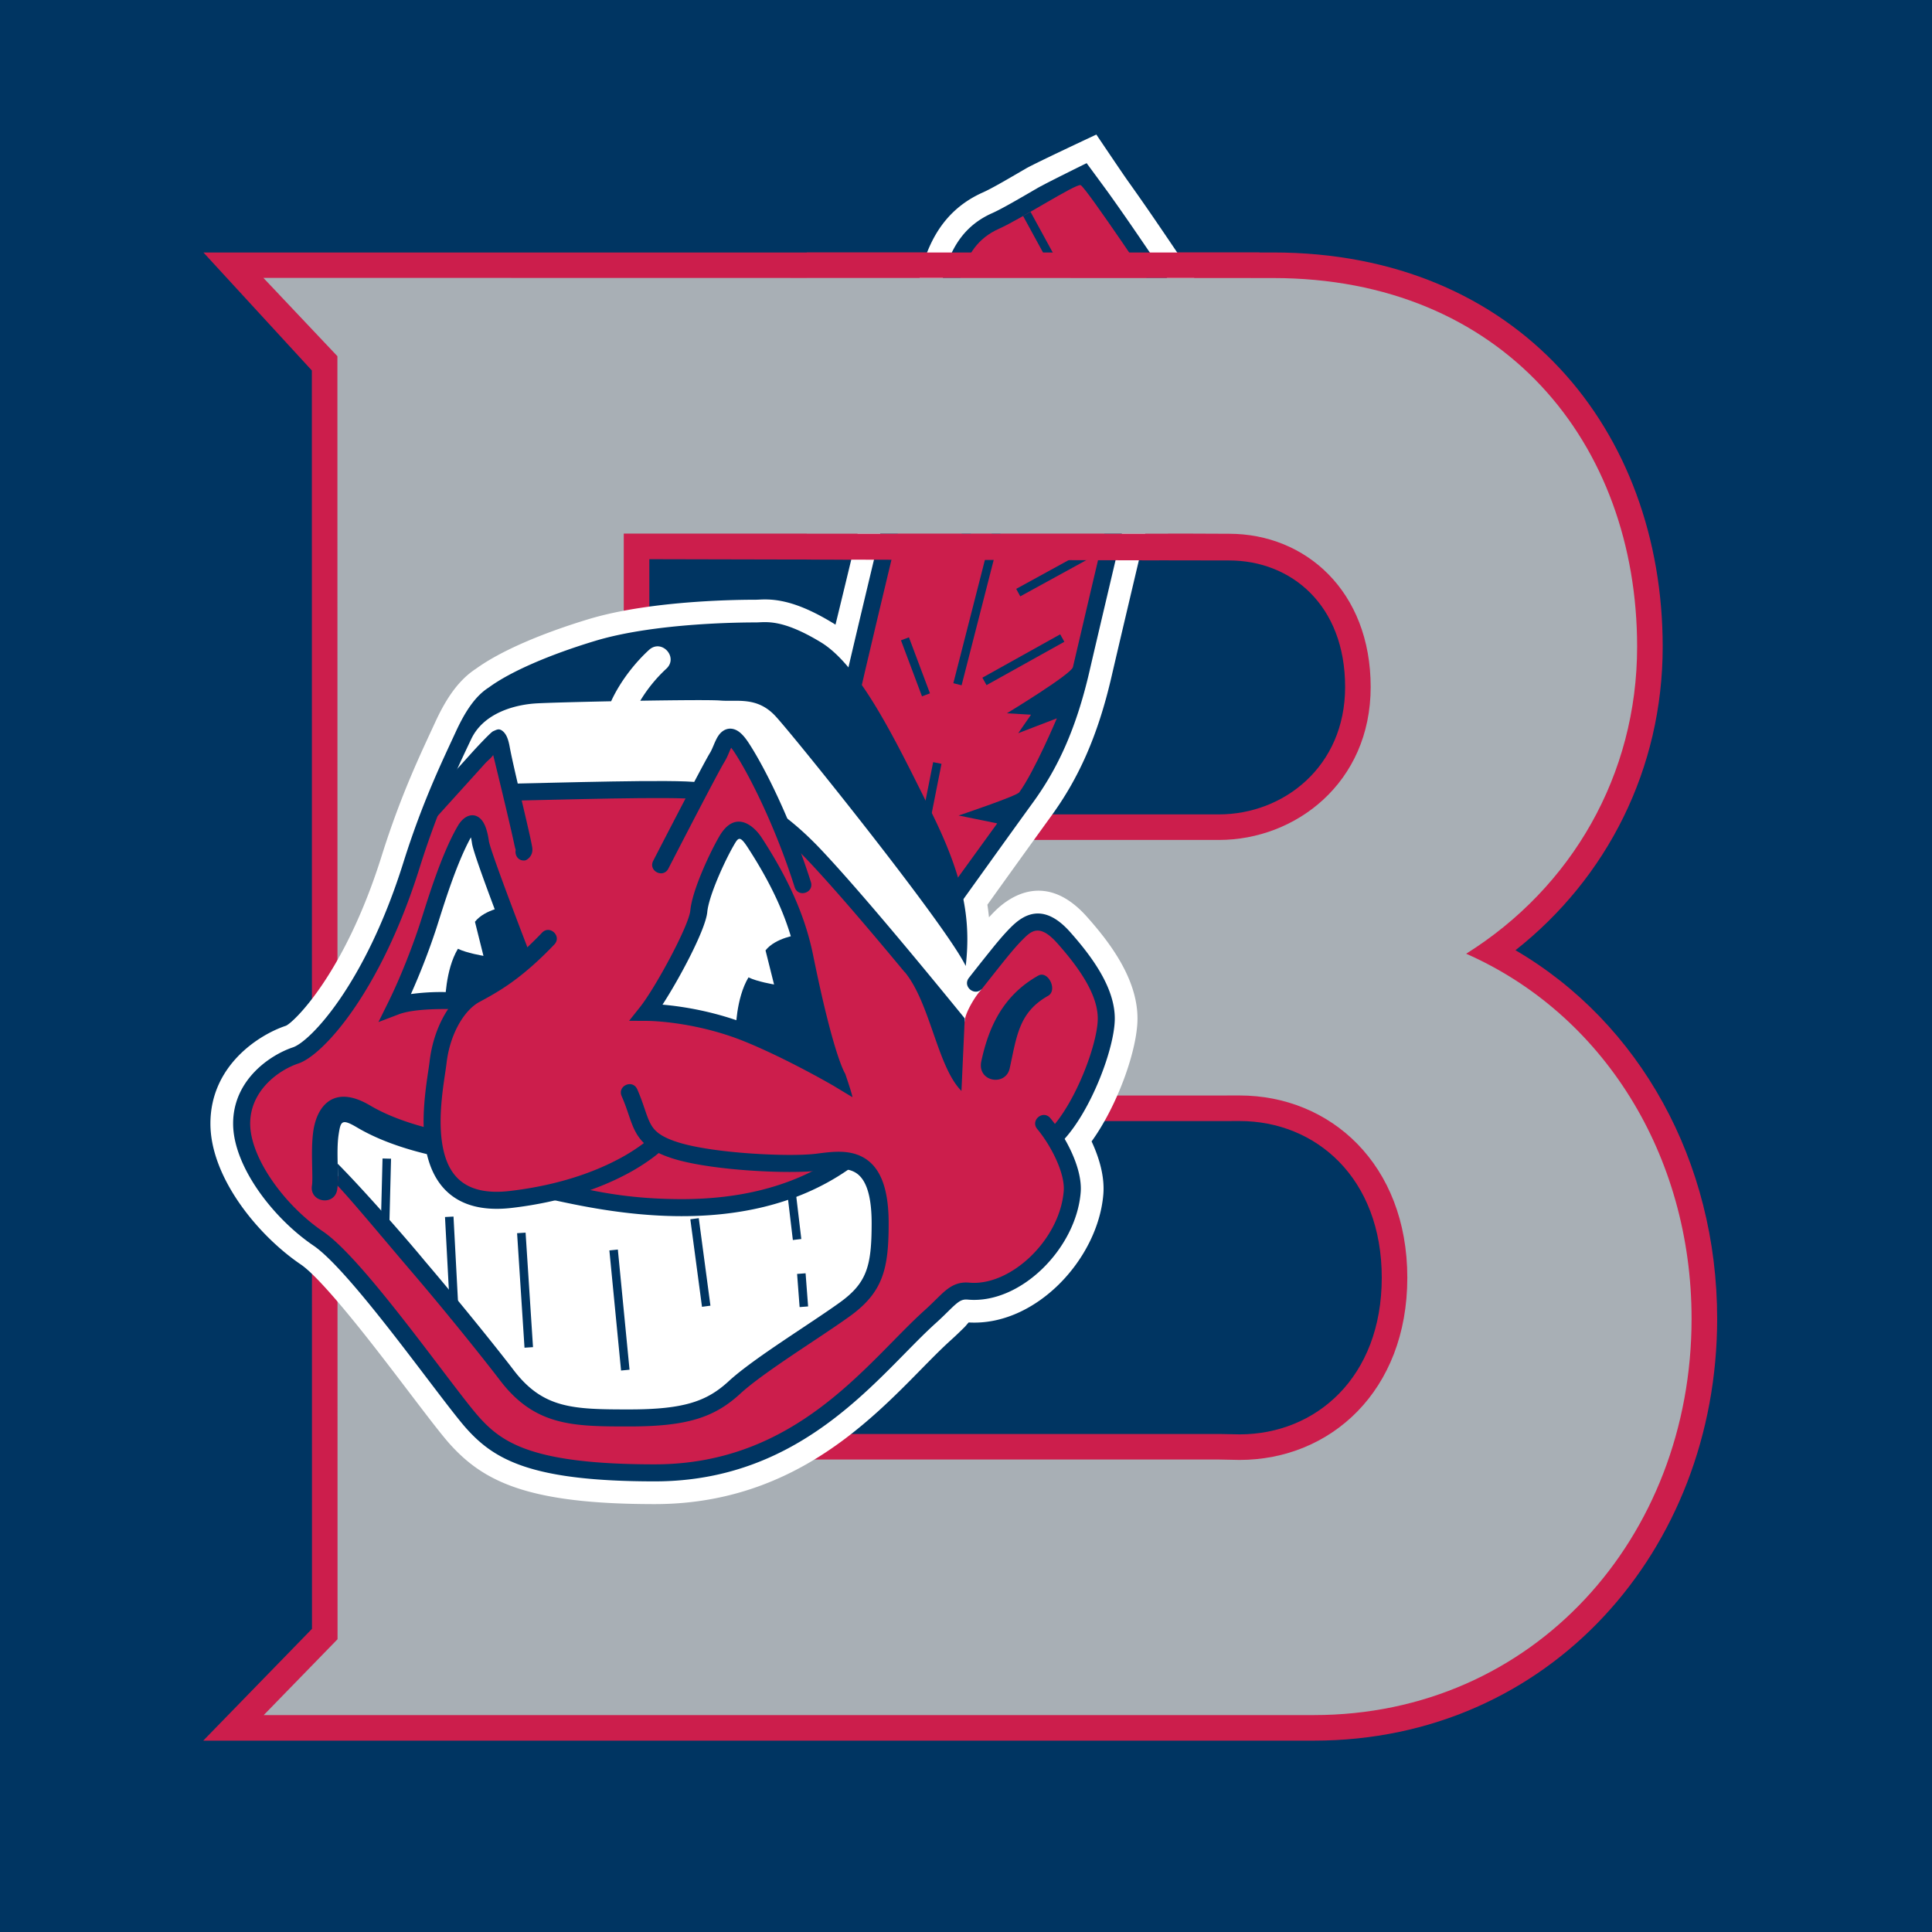
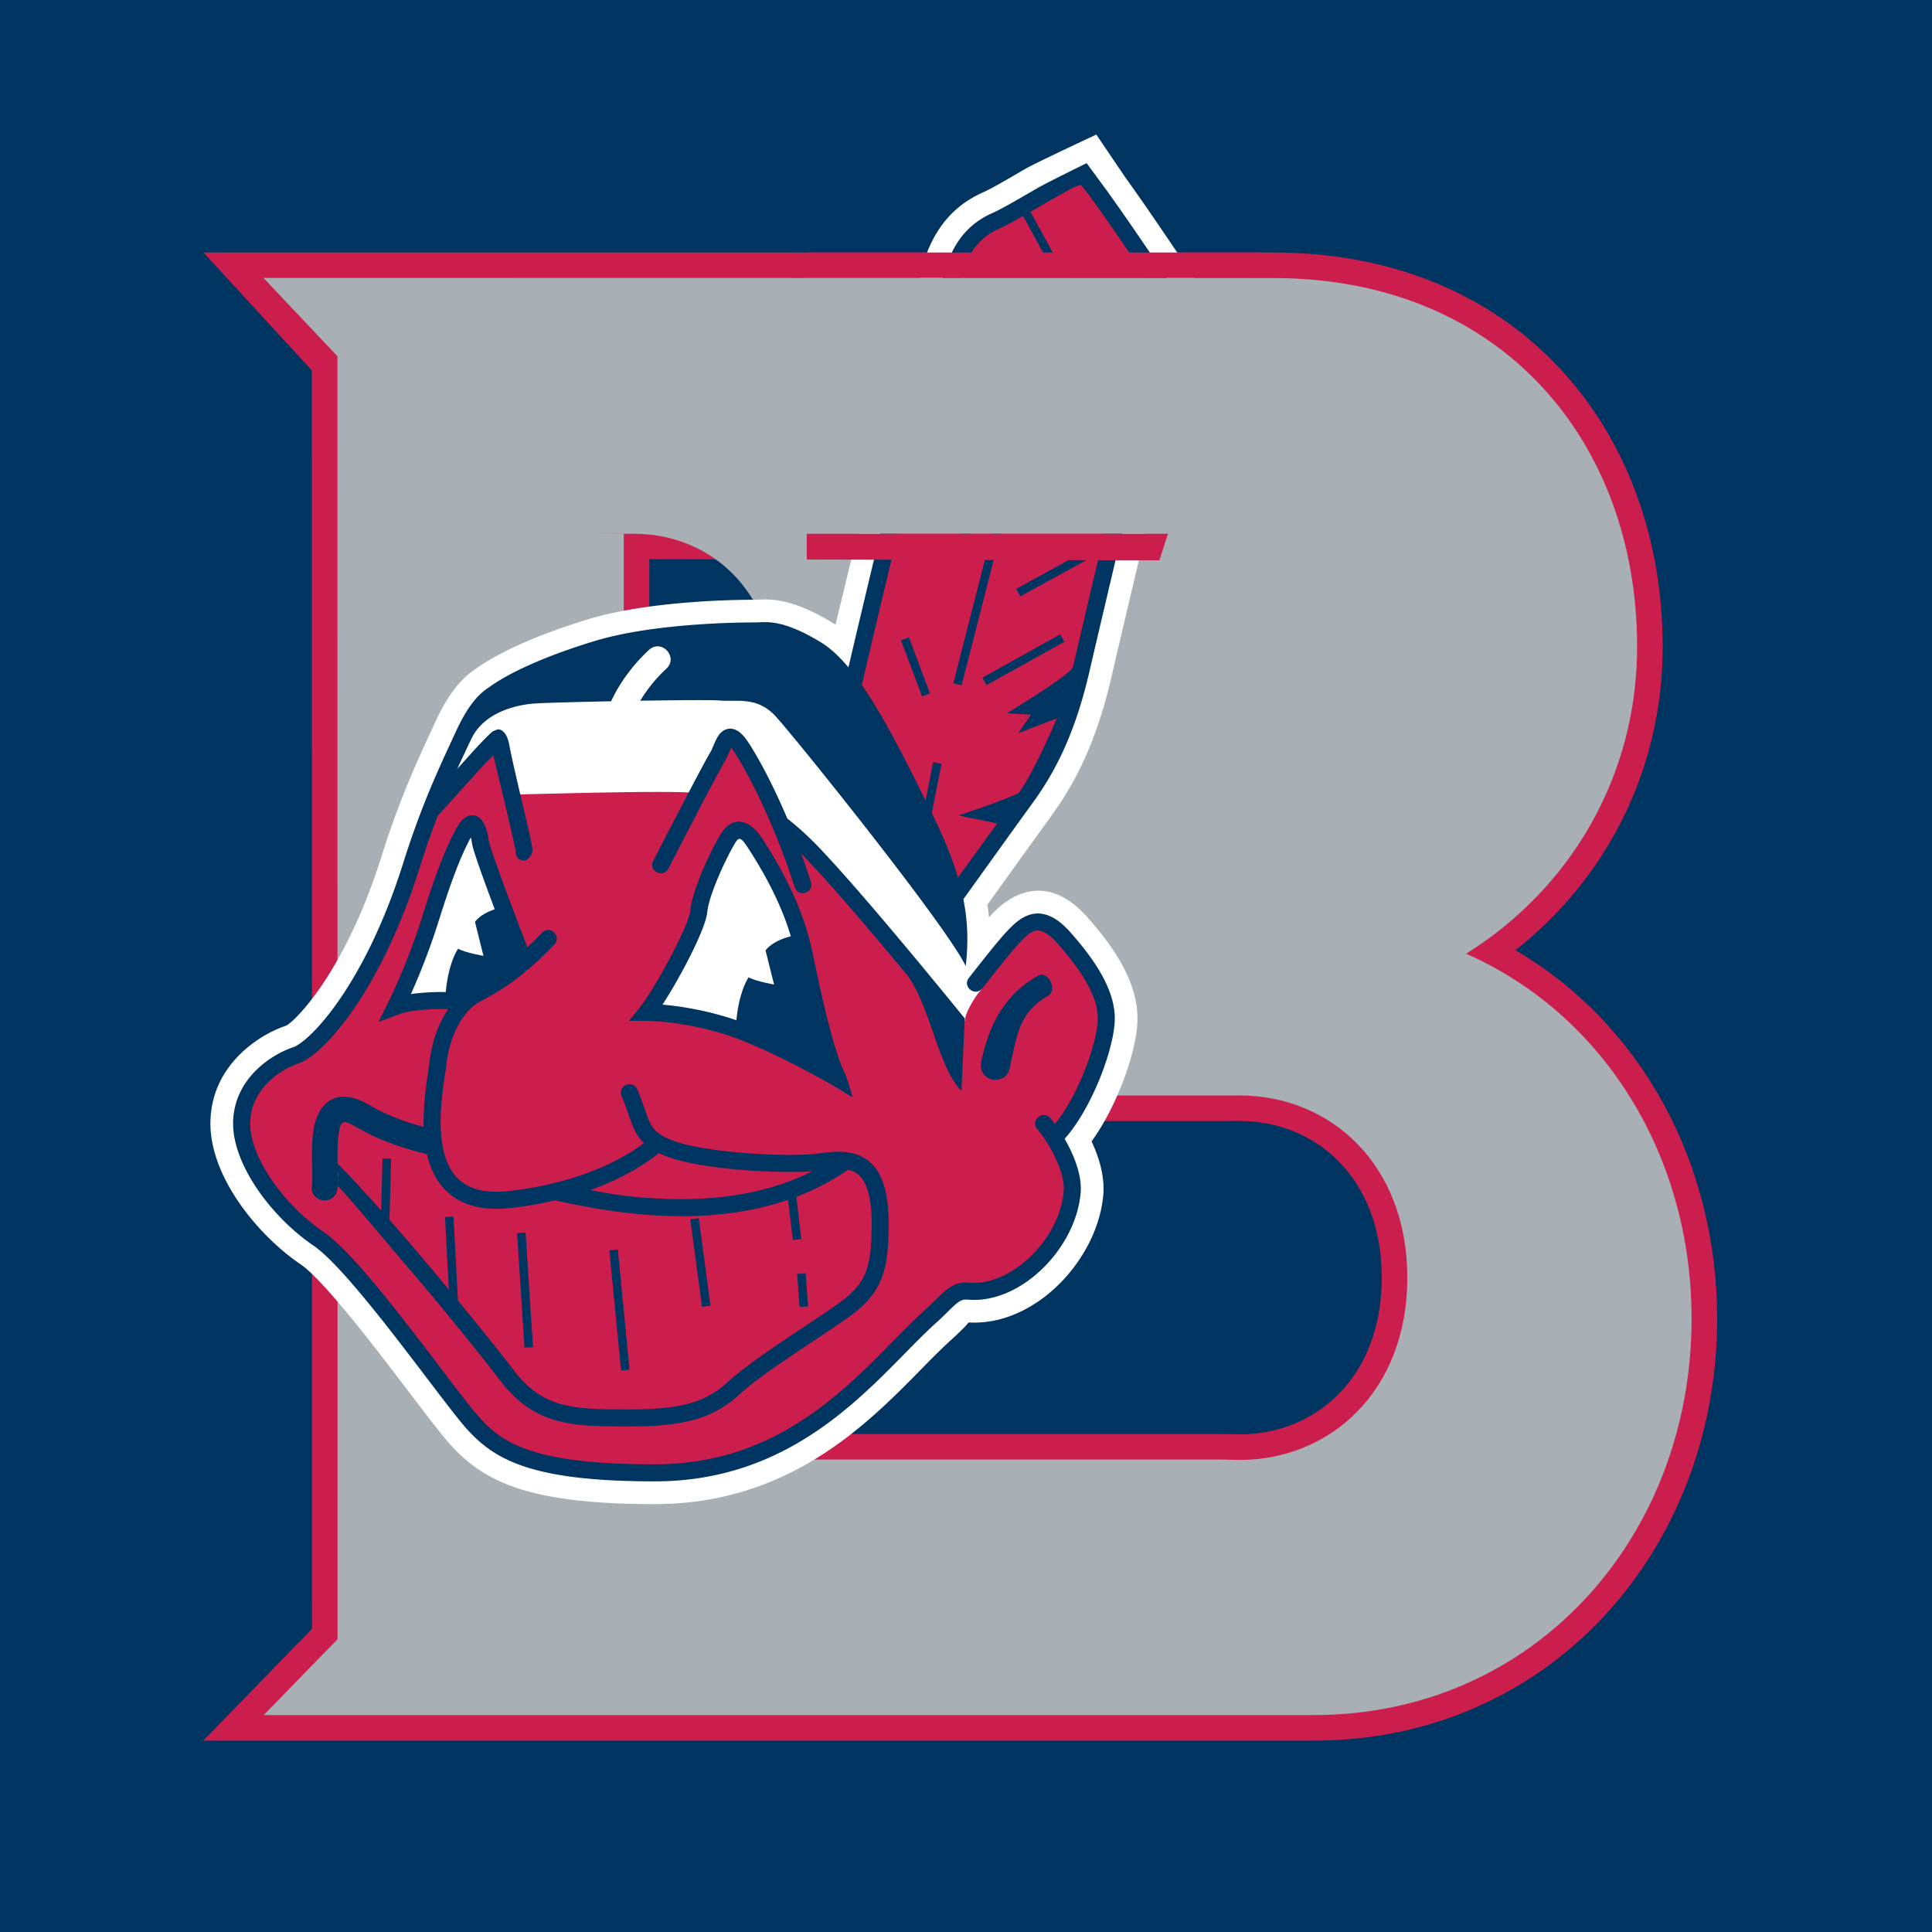
<svg xmlns="http://www.w3.org/2000/svg" width="2500" height="2500" viewBox="0 0 192.756 192.756">
  <path fill-rule="evenodd" clip-rule="evenodd" fill="#003562" d="M0 0h192.756v192.756H0V0z" />
  <path d="M117.725 25.19h9.293c24.498 0 38.869 17.78 38.869 39.337 0 12.173-5.537 23.061-14.689 30.277 12.4 7.245 20.123 21.067 20.123 36.764 0 23.082-16.746 42.096-40.236 42.096H20.277l10.85-11.154-.013-125.547L20.297 25.19h97.428zm-1.975 30.716l-50.966-.115v25.461h56.833c6.426 0 12.586-4.746 12.586-12.709 0-8.205-5.4-12.626-11.578-12.626l-6.875-.011zM64.784 111.85v31.219h56.859l2.051.039c7.582-.012 14.164-5.674 14.164-15.631 0-9.969-6.59-15.631-14.18-15.631l-2.059.004H64.784z" fill-rule="evenodd" clip-rule="evenodd" fill="#cc1e4c" />
-   <path d="M121.617 109.299H62.233v36.318h59.384l2.053.041c9.061 0 16.738-6.867 16.738-18.182 0-11.312-7.672-18.18-16.732-18.18l-2.059.003zm-3.373-56.063H62.233v30.566h59.384c7.648 0 15.135-5.709 15.135-15.259 0-9.552-6.48-15.289-14.127-15.289l-4.381-.018zM26.278 27.724l91.447.017h9.293c22.926 0 36.318 16.47 36.318 36.787 0 12.776-6.518 24.03-17.057 30.625 13.648 6.017 22.49 20.056 22.49 36.416 0 21.84-15.766 39.545-37.686 39.545H26.314l7.363-7.568-.014-128.008-7.385-7.814z" fill-rule="evenodd" clip-rule="evenodd" fill="#a8afb5" />
+   <path d="M121.617 109.299H62.233v36.318h59.384l2.053.041c9.061 0 16.738-6.867 16.738-18.182 0-11.312-7.672-18.18-16.732-18.18l-2.059.003zm-3.373-56.063H62.233v30.566c7.648 0 15.135-5.709 15.135-15.259 0-9.552-6.48-15.289-14.127-15.289l-4.381-.018zM26.278 27.724l91.447.017h9.293c22.926 0 36.318 16.47 36.318 36.787 0 12.776-6.518 24.03-17.057 30.625 13.648 6.017 22.49 20.056 22.49 36.416 0 21.84-15.766 39.545-37.686 39.545H26.314l7.363-7.568-.014-128.008-7.385-7.814z" fill-rule="evenodd" clip-rule="evenodd" fill="#a8afb5" />
  <path d="M108.908 113.879c.771 1.652 1.314 3.52 1.172 5.273-.523 6.457-6.754 13.184-13.432 12.789-.146.145-.253.307-.465.516-.362.355-.779.766-1.289 1.225-1.381 1.244-2.856 2.818-4.515 4.475-1.739 1.738-3.75 3.645-6.092 5.404-4.735 3.557-10.829 6.504-18.957 6.504-12.553 0-17.035-2.197-20.448-5.99-1.298-1.443-4.227-5.443-7.33-9.432-3.173-4.076-6.062-7.484-7.542-8.488-4.318-2.932-9.016-8.707-9.016-14.053 0-5.803 4.85-8.867 7.514-9.756.668-.223 5.83-5.037 9.563-16.926 1.966-6.263 3.993-10.412 5.34-13.342.998-2.171 2.223-4.154 4.077-5.358 2.491-1.808 6.667-3.564 11.236-4.947 3.287-.993 7.238-1.467 10.404-1.702 3.202-.236 5.748-.236 6.258-.236.244 0 .521-.026.864-.028a8.42 8.42 0 0 1 1.708.159c1.345.259 2.979.881 5.12 2.182.094.056.188.115.279.176 2.111-8.625 8.429-35.132 8.881-36.441.778-2.253 2.234-5.086 5.819-6.681.996-.444 2.754-1.494 4.326-2.403.902-.523 7-3.374 7-3.374s2.672 3.971 3.094 4.557a232.85 232.85 0 0 1 2.752 3.94c1.932 2.817 4.775 7.072 4.775 7.072s-7.801 32.85-9.092 38.454c-1.396 6.065-3.357 10.283-6.01 13.937a2208.25 2208.25 0 0 0-6.389 8.88c.064.42.117.837.158 1.254.197-.213.385-.412.574-.6 1.562-1.562 5.182-3.969 9.207.559 2.223 2.5 5.035 6.141 5.035 10.143.001 3.059-1.956 8.627-4.579 12.258z" fill-rule="evenodd" clip-rule="evenodd" fill="#fff" />
  <path d="M52.255 85.236a.587.587 0 0 0 .125-.109c.074-.089.159-.238.111-.516a26.73 26.73 0 0 0-.188-.93c-.167-.772-.413-1.825-.679-2.957l-.341-1.453.754-.018c2.448-.056 5.847-.144 9.024-.197 3.043-.051 5.799-.066 7.36-.004l.966.038-.448.856a1376.06 1376.06 0 0 0-3.225 6.217c-.074.145-.036.249.104.32.139.073.246.043.32-.103 0 0 4.949-9.616 5.624-10.698.09-.144.172-.306.25-.476.075-.162.145-.33.215-.495.055-.13.11-.257.166-.375l.411-.856.61.728c.099.119.218.278.355.486 1.513 2.296 4.148 7.509 6.094 13.632.048.154.149.202.298.154.149-.047.205-.144.155-.299a70.756 70.756 0 0 0-.959-2.805l1.006-.644c.271.27.546.553.828.851 2.684 2.854 6.363 7.187 9.546 11.006.69.838 1.24 1.875 1.711 2.967.467 1.084.874 2.258 1.276 3.41.544 1.561 1.053 2.988 1.657 4.084l.88-5.275c.101-.863 1.112-2.494 1.608-2.99 0 0 .617-1.584.707-1.699 1.062-1.345.787-1.196 1.424-1.975.633-.771 1.123-1.333 1.613-1.823.963-.963 2.207-1.973 4.328.414 2.27 2.554 4.189 5.326 4.189 7.916 0 2.484-1.992 7.961-4.412 10.908l-.5.607-.467-.633a13.043 13.043 0 0 0-.434-.553c-.104-.125-.213-.131-.334-.031-.121.102-.135.211-.031.336 1.406 1.688 2.943 4.607 2.779 6.629-.418 5.141-5.57 10.107-10.082 9.695-.797-.072-1.342.172-1.917.645-.275.225-.565.508-.906.842-.332.326-.714.703-1.182 1.125-1.419 1.275-2.936 2.891-4.641 4.594-1.699 1.697-3.58 3.477-5.736 5.096-4.308 3.234-9.712 5.83-16.942 5.83-12.153 0-15.472-2.119-17.954-4.879-1.273-1.414-4.137-5.34-7.178-9.246-3.036-3.9-6.283-7.834-8.306-9.205-3.938-2.674-7.544-7.568-7.544-11.277 0-3.67 3.134-5.877 5.22-6.572 2.236-.746 7.805-7.227 11.637-19.432.758-2.414 2.122-3.963 2.734-5.829l.04-.124.087-.097c1.752-1.938 3.423-3.781 3.847-4.255.085-.096.172-.184.26-.267l.226-.21c.139-.13.229-.225.294-.326l.771-1.179s1.188 4.857 1.696 7.021c.265 1.13.51 2.179.677 2.95.074.342.13.623.195.815l.053.159-.035.164c-.037.202.074.309.21.317z" fill-rule="evenodd" clip-rule="evenodd" fill="#cc1e4c" />
  <path fill-rule="evenodd" clip-rule="evenodd" fill="#fff" d="M47.412 99.832l-7.287.383 3.068-9.332 3.835-8.437.768.128 4.857 13.423-5.241 3.835z" />
  <path fill="none" stroke="#fff" stroke-width=".183" stroke-linecap="round" stroke-miterlimit="2.613" d="M47.412 99.832l-7.287.383 3.068-9.332 3.835-8.437.768.128 4.857 13.423-5.241 3.835" />
  <path d="M64.798 100.982s10.172 1.207 19.049 6.52c-1.35-4.273-4.347-15.468-4.347-15.468l-5.625-9.206-1.15.512s-3.139 5.755-3.267 8.667c-.127 2.911-4.66 8.975-4.66 8.975z" fill-rule="evenodd" clip-rule="evenodd" fill="#fff" />
  <path d="M64.798 100.982s10.172 1.207 19.049 6.52c-1.35-4.273-4.347-15.468-4.347-15.468l-5.625-9.206-1.15.512s-3.139 5.755-3.267 8.667c-.127 2.911-4.66 8.975-4.66 8.975" fill="none" stroke="#fff" stroke-width=".183" stroke-linecap="round" stroke-miterlimit="2.613" />
-   <path d="M60.705 141.562c3.77.08 9.831-.395 15.194-5.523 4.725-3.004 10.2-6.48 10.2-6.48s4.519-12.723-1.807-13.602c-2.605 1.99-8.657 4.463-16.68 4.463-7.706 0-11.9-1.594-11.9-1.594s-9.5 1.709-11.369-1.273c-1.869-2.984-1.912-3.613-1.912-3.613l-8.712-3.295-.638 5.738s8.343 10.439 12.006 14.131c3.663 3.691 8.025 11.715 15.618 11.048z" fill-rule="evenodd" clip-rule="evenodd" fill="#fff" />
  <path d="M60.705 141.562c3.77.08 9.831-.395 15.194-5.523 4.725-3.004 10.2-6.48 10.2-6.48s4.519-12.723-1.807-13.602c-2.605 1.99-8.657 4.463-16.68 4.463-7.706 0-11.9-1.594-11.9-1.594s-9.5 1.709-11.369-1.273c-1.869-2.984-1.912-3.613-1.912-3.613l-8.712-3.295-.638 5.738s8.343 10.439 12.006 14.131c3.663 3.691 8.025 11.715 15.618 11.048" fill="none" stroke="#fff" stroke-width=".183" stroke-linecap="round" stroke-miterlimit="2.613" />
-   <path d="M50.472 78.199c2.393-.047 6.651-.165 10.572-.23 3.87-.065 7.558-.083 8.7.098.261.042.551.079.869.125-.208.37-.508.928-.862 1.595l-.274-.041c-.952-.151-4.433-.145-8.405-.079-3.92.066-8.176.186-10.567.23-.228.006-.404-1.691-.033-1.698z" fill-rule="evenodd" clip-rule="evenodd" fill="#003562" />
  <path d="M44.731 77.688a593.798 593.798 0 0 0 2.37-2.62c.196-.219 1.842-2.008 2.104-2.115.324-.132.544-.304.893-.053.276.2.427.492.517.72.099.248.175.549.237.894.233 1.266.841 3.825 1.368 6.07.266 1.137.513 2.194.682 2.968.086.4.153.728.192.956.164.948-.597 1.319-.692 1.333-.705.1-1.06-.527-.95-1.046-.069-.208-.132-.511-.212-.881-.167-.768-.411-1.814-.675-2.939-.507-2.163-1.36-5.648-1.36-5.648-.216.33-.54.543-.836.874-.573.642-3.418 3.778-5.672 6.277l2.034-4.79zM94.381 26.62c.677-1.963 1.825-4.116 4.598-5.349 1.045-.465 2.893-1.559 4.539-2.512.875-.506 4.896-2.481 4.896-2.481s1.822 2.472 2.223 3.027a227.91 227.91 0 0 1 2.723 3.897c1.926 2.806 4.205 6.218 4.205 6.218s-7.566 31.904-8.859 37.518c-1.34 5.811-3.188 9.738-5.637 13.112-2.297 3.162-8.018 11.152-8.018 11.152s-3.91-5.942-6.37-10.25c-1.247-2.182-2.469-4.475-3.334-6.439-.46-1.045-.821-2.002-1.048-2.814-.22-.792-.401-1.74-.224-2.589.718-3.442 9.7-40.734 10.306-42.49z" fill-rule="evenodd" clip-rule="evenodd" fill="#003562" />
  <path d="M85.738 69.457c.713-3.417 9.648-40.54 10.249-42.283.602-1.743 1.519-3.388 3.681-4.351 2.164-.963 7.654-4.504 8.145-4.352.492.153 7.922 11.269 7.922 11.269s-7.393 31.196-8.688 36.816c-.164.714-6.59 4.61-6.59 4.61l2.408.14-1.275 1.843 3.854-1.482s-2.238 5.301-3.752 7.384c-.271.375-6.05 2.312-6.05 2.312l3.851.786-4.382 6.049c-.001.001-10.086-15.324-9.373-18.741z" fill-rule="evenodd" clip-rule="evenodd" fill="#cc1e4c" />
  <path d="M92.128 83.141l1.389-7.018m2.01-7.855l7.055-27.556M90.287 63.735l2.097 5.589m1.444-22.303l2.664 6.439m6.26-6.014l7.195-3.76m-8.357 15.439l8.266-4.532m-2.911-3.901l4.359-2.235m-6.031-8.595l4.789-2.768m-11.843 30.89l7.764-4.326m-3.538-42.316l2.502 4.584" fill="none" stroke="#003562" stroke-width=".85" stroke-miterlimit="2.613" />
  <path d="M96.675 97.553a264.57 264.57 0 0 1 2.487-3.129c.66-.805 1.174-1.391 1.686-1.904 1.158-1.156 3.172-2.62 5.912.461 2.254 2.535 4.463 5.591 4.463 8.638 0 2.918-2.357 9.217-5.191 12.201-.781.822-2.014-.348-1.232-1.17 2.547-2.682 4.725-8.566 4.725-11.031 0-2.334-1.756-4.945-4.035-7.508-1.793-2.018-2.611-1.215-3.438-.389-.479.478-.957 1.026-1.572 1.779-.635.776-1.412 1.765-2.471 3.104-.702.889-2.037-.164-1.334-1.052zM90.251 96.982c-3.158-3.81-6.826-8.131-9.504-10.977a30.604 30.604 0 0 0-2.527-2.414 65.997 65.997 0 0 0-1.508-3.206c1.568.971 3.324 2.383 5.274 4.455 4.242 4.511 10.96 12.705 14.267 16.763l-.328 7.24c-2.408-2.408-3.107-8.768-5.656-11.861h-.018z" fill-rule="evenodd" clip-rule="evenodd" fill="#003562" />
  <path d="M104.793 111.559c1.453 1.744 3.227 4.949 3.027 7.41-.455 5.602-6.016 11.172-11.265 10.693-.441-.039-.713.061-1.13.402-.253.207-.519.469-.831.775-.342.336-.736.725-1.217 1.158-1.407 1.266-2.91 2.867-4.6 4.555-1.713 1.711-3.635 3.531-5.852 5.195-4.445 3.34-10.074 6.049-17.596 6.049-12.283 0-15.978-2.145-18.763-5.238-1.282-1.424-4.166-5.373-7.228-9.307-3.08-3.959-6.212-7.721-8.058-8.973-4.062-2.758-8.021-7.939-8.021-12.178 0-4.361 3.689-6.846 5.963-7.605 1.728-.576 7.21-6.295 11.009-18.398 1.927-6.138 3.917-10.202 5.238-13.075.963-2.095 1.979-3.597 3.299-4.434 2.167-1.591 6.075-3.276 10.611-4.647C65.471 62.1 74.395 62.1 75.386 62.1c.991 0 2.55-.424 6.516 1.983 3.966 2.408 7.649 10.199 10.907 16.715 3.257 6.515 4.107 10.764 3.541 15.581-1.983-4.107-17.138-22.947-18.98-24.93-1.841-1.983-3.825-1.416-5.524-1.558-.792-.066-4.242-.04-7.966.021a14.62 14.62 0 0 1 2.591-3.186c1.257-1.145-.458-3.03-1.715-1.887-1.168 1.062-2.774 2.921-3.784 5.126-3.277.067-6.289.149-7.398.208-2.113.112-5.301.914-6.558 3.56-1.336 2.812-3.264 6.83-5.161 12.874-3.85 12.261-9.571 18.66-12.093 19.5-1.976.66-4.801 2.709-4.801 5.994 0 3.41 3.406 8.145 7.276 10.771 2.12 1.438 5.433 5.465 8.445 9.334 3.03 3.893 5.881 7.805 7.15 9.215 2.314 2.57 5.418 4.676 17.499 4.676 7.067 0 12.347-2.533 16.576-5.709 2.122-1.594 3.979-3.35 5.67-5.039 1.713-1.711 3.238-3.332 4.664-4.615.46-.414.836-.785 1.163-1.107.356-.348.659-.645.947-.879.665-.543 1.364-.869 2.36-.777 4.101.371 9.021-4.258 9.417-9.139.143-1.773-1.26-4.531-2.639-6.186-.727-.871.579-1.958 1.304-1.087z" fill-rule="evenodd" clip-rule="evenodd" fill="#003562" />
  <path d="M73.403 102.895s0-3.258 1.274-5.383c.851.426 2.551.709 2.551.709l-.851-3.4c.992-1.275 3.258-1.559 3.258-1.559s2.691 10.058 3.683 14.025c-2.549-1.558-9.915-4.392-9.915-4.392zM45.977 100.656c-.944-.377-1.565-.615-1.565-.615s0-3.258 1.275-5.383c.85.426 2.548.708 2.548.708l-.849-3.399c.992-1.275 3.258-1.559 3.258-1.559s.681 2.546 1.502 5.582l-6.169 4.666z" fill-rule="evenodd" clip-rule="evenodd" fill="#003562" />
  <path d="M38.59 115.594l-.195 7.662m6.427-1.856l.535 10.107m7.397 2.925l-.74-11.424m10.372 13.689l-1.166-11.988m9.239 5.615l-1.164-8.732m10.655 5.476l.251 3.307m-.676-6.709l-.598-5.049" fill="none" stroke="#003562" stroke-width=".85" stroke-miterlimit="2.613" />
  <path d="M43.801 115.418a37.328 37.328 0 0 1-2.183-.52c-1.765-.479-4.004-1.232-5.998-2.414-1.527-.902-1.629-.627-1.831.682-.134.873-.122 1.896-.103 2.83.01.512.024.998.025 1.426.001.5-.018.932-.068 1.258-.259 1.68-2.778 1.293-2.52-.389.035-.223.04-.52.039-.863-.001-.414-.015-.885-.024-1.379-.022-1.078-.022-2.262.132-3.268.376-2.449 2.047-4.625 5.65-2.49 1.711 1.014 3.702 1.695 5.366 2.148.299.08.585.154.874.221l.641 2.758zM46.98 83.545c-.735 1.331-1.419 3.041-2.009 4.703-.634 1.786-1.142 3.467-1.472 4.478a68.438 68.438 0 0 1-2.501 6.451 22.457 22.457 0 0 1 2.762-.201c1.496-.025 3.664.246 3.664.246l-1.069 1.506c-.073-.006-4.575-.289-6.571.471l-2.025.771.96-1.941c1.32-2.668 2.512-5.827 3.165-7.829.333-1.021.846-2.717 1.486-4.52.642-1.807 1.426-3.769 2.306-5.277.799-1.371 2.023-1.396 2.632-.199.168.331.274.718.342 1.011.07.307.109.575.125.688.137 1.045 4.262 11.697 4.302 11.8l-1.584.615s-1.051-2.708-2.122-5.565c-1.039-2.77-2.188-5.912-2.282-6.628a6.325 6.325 0 0 0-.096-.532l-.013-.048zM79.466 95.666c-.64-3.155-1.955-6.645-4.891-11.152-.759-1.165-.917-.948-1.338-.223-.971 1.672-2.522 5.107-2.673 6.707-.162 1.724-2.726 6.558-4.466 9.237 2.078.178 5.463.713 8.955 2.148 2.536 1.041 5.146 2.383 6.902 3.33-.597-1.805-1.442-4.881-2.489-10.047zm1.665-.339c2.065 10.179 3.193 11.792 3.193 11.792s.651 1.875.726 2.348c-.634-.375-1.839-1.109-1.839-1.109s-4.514-2.639-8.804-4.402c-4.371-1.797-8.585-2.096-9.89-2.102l-1.751-.008 1.091-1.371c1.517-1.908 4.872-8.101 5.017-9.637.187-2.001 1.918-5.719 2.895-7.4 1.527-2.628 3.373-1.171 4.232.149 3.035 4.662 4.442 8.349 5.13 11.74zM56.718 118.268c2.556.551 5.79 1.336 11.043 1.369 5.229.035 10.987-.938 15.882-4.326.932-.645 1.899.752.967 1.396-5.288 3.662-11.435 4.664-16.859 4.629-5.4-.033-10.167-1.098-12.795-1.664-1.108-.238.654-1.643 1.762-1.404z" fill-rule="evenodd" clip-rule="evenodd" fill="#003562" />
  <path d="M55.305 94.231c-3.308 3.464-5.559 4.702-7.477 5.737-1.534.828-2.943 3.219-3.277 6.109-.087.756-.327 2.061-.473 3.576-.144 1.488-.192 3.131.07 4.619.497 2.83 2.054 5.098 6.726 4.551 4.954-.58 8.487-1.941 10.766-3.141a18.738 18.738 0 0 0 2.508-1.566c.511-.385.758-.627.758-.627.802-.801 2.002.404 1.2 1.203 0 0-.304.307-.936.781a20.231 20.231 0 0 1-2.737 1.713c-2.456 1.293-6.189 2.719-11.361 3.326-5.719.668-7.972-2.389-8.597-5.945-.299-1.709-.239-3.525-.087-5.078.146-1.527.386-2.844.476-3.607.369-3.188 1.947-6.217 4.158-7.41 1.827-.986 3.913-2.125 7.055-5.416.781-.818 2.01.356 1.228 1.175z" fill-rule="evenodd" clip-rule="evenodd" fill="#003562" />
  <path d="M63.579 108.68c.347.785.575 1.473.783 2.082.204.598.363 1.037.574 1.414.372.66.962 1.234 2.686 1.783 3.562 1.133 11.209 1.477 13.816 1.148.71-.09 1.476-.197 2.226-.197.79 0 1.649.115 2.437.549 1.65.908 2.56 2.938 2.56 6.576 0 4.506-.522 6.879-3.902 9.307-1.533 1.102-3.693 2.502-5.767 3.9-2.075 1.402-4.003 2.762-5.138 3.809-2.602 2.396-5.359 3.266-11.053 3.266-5.558 0-9.405 0-12.911-4.596-1.618-2.121-5.389-6.832-8.847-10.869-2.295-2.678-5.908-7.035-7.36-8.557 0-.283.031-.373.03-.873-.001-.398-.014-.848-.023-1.32 2.508 2.521 6.791 7.395 8.724 9.744 3.322 3.895 7.222 8.736 8.828 10.844 2.944 3.859 5.938 3.928 11.56 3.928 5.486 0 7.744-.828 9.901-2.816 1.245-1.148 3.281-2.578 5.34-3.967 2.06-1.391 4.203-2.779 5.725-3.873 2.73-1.961 3.195-3.652 3.195-7.926 0-3.459-.873-4.643-1.681-5.086-.44-.244-.979-.34-1.617-.34-.679 0-1.372.104-2.013.184-2.799.354-10.7.01-14.545-1.215-1.98-.631-3.002-1.414-3.652-2.57-.299-.533-.503-1.117-.7-1.697-.194-.568-.407-1.211-.73-1.945-.459-1.039 1.097-1.724 1.554-.687zM72.946 74.603c-.053.109-.104.229-.155.349-.071.168-.144.343-.221.51a4.975 4.975 0 0 1-.287.545c-.673 1.077-5.6 10.654-5.6 10.654-.519 1.007-2.03.229-1.512-.778 0 0 4.989-9.688 5.67-10.777.066-.105.125-.227.183-.353.07-.153.137-.312.203-.467a7.75 7.75 0 0 1 .233-.513 2.86 2.86 0 0 1 .327-.523c.302-.371.863-.739 1.581-.446.504.208.925.707 1.312 1.293 1.576 2.392 4.251 7.699 6.222 13.9.344 1.081-1.275 1.596-1.619.515-1.932-6.079-4.545-11.239-6.022-13.479a4.906 4.906 0 0 0-.315-.43zM97.908 105.869c.705-3.246 2.055-6.486 5.672-8.529.988-.559 1.973 1.457.986 2.014-2.898 1.639-3.115 3.957-3.826 7.225-.402 1.849-3.283 1.366-2.832-.71z" fill-rule="evenodd" clip-rule="evenodd" fill="#003562" />
  <path fill-rule="evenodd" clip-rule="evenodd" fill="#cc1e4c" d="M80.489 27.734l37.236.007h7.109l.83-2.551H80.489v2.544zM80.489 55.827l35.181.079.869-2.67h-36.05v2.591z" />
  <path fill-rule="evenodd" clip-rule="evenodd" fill="#a8afb5" d="M117.725 27.741l-37.236-.007v25.502h36.05l8.295-25.495h-7.109z" />
  <path d="M169.352 167.195h-1.947v5.287h-1.318v-5.287h-1.941v-1.139h5.207v1.139h-.001zm8.796 5.303h-1.318v-5.119h-.031l-1.857 5.119h-1.264l-1.797-5.119h-.031v5.104h-1.318v-6.426h2.277l1.492 4.195h.031l1.553-4.195h2.264v6.441h-.001z" fill-rule="evenodd" clip-rule="evenodd" fill="#003562" />
</svg>